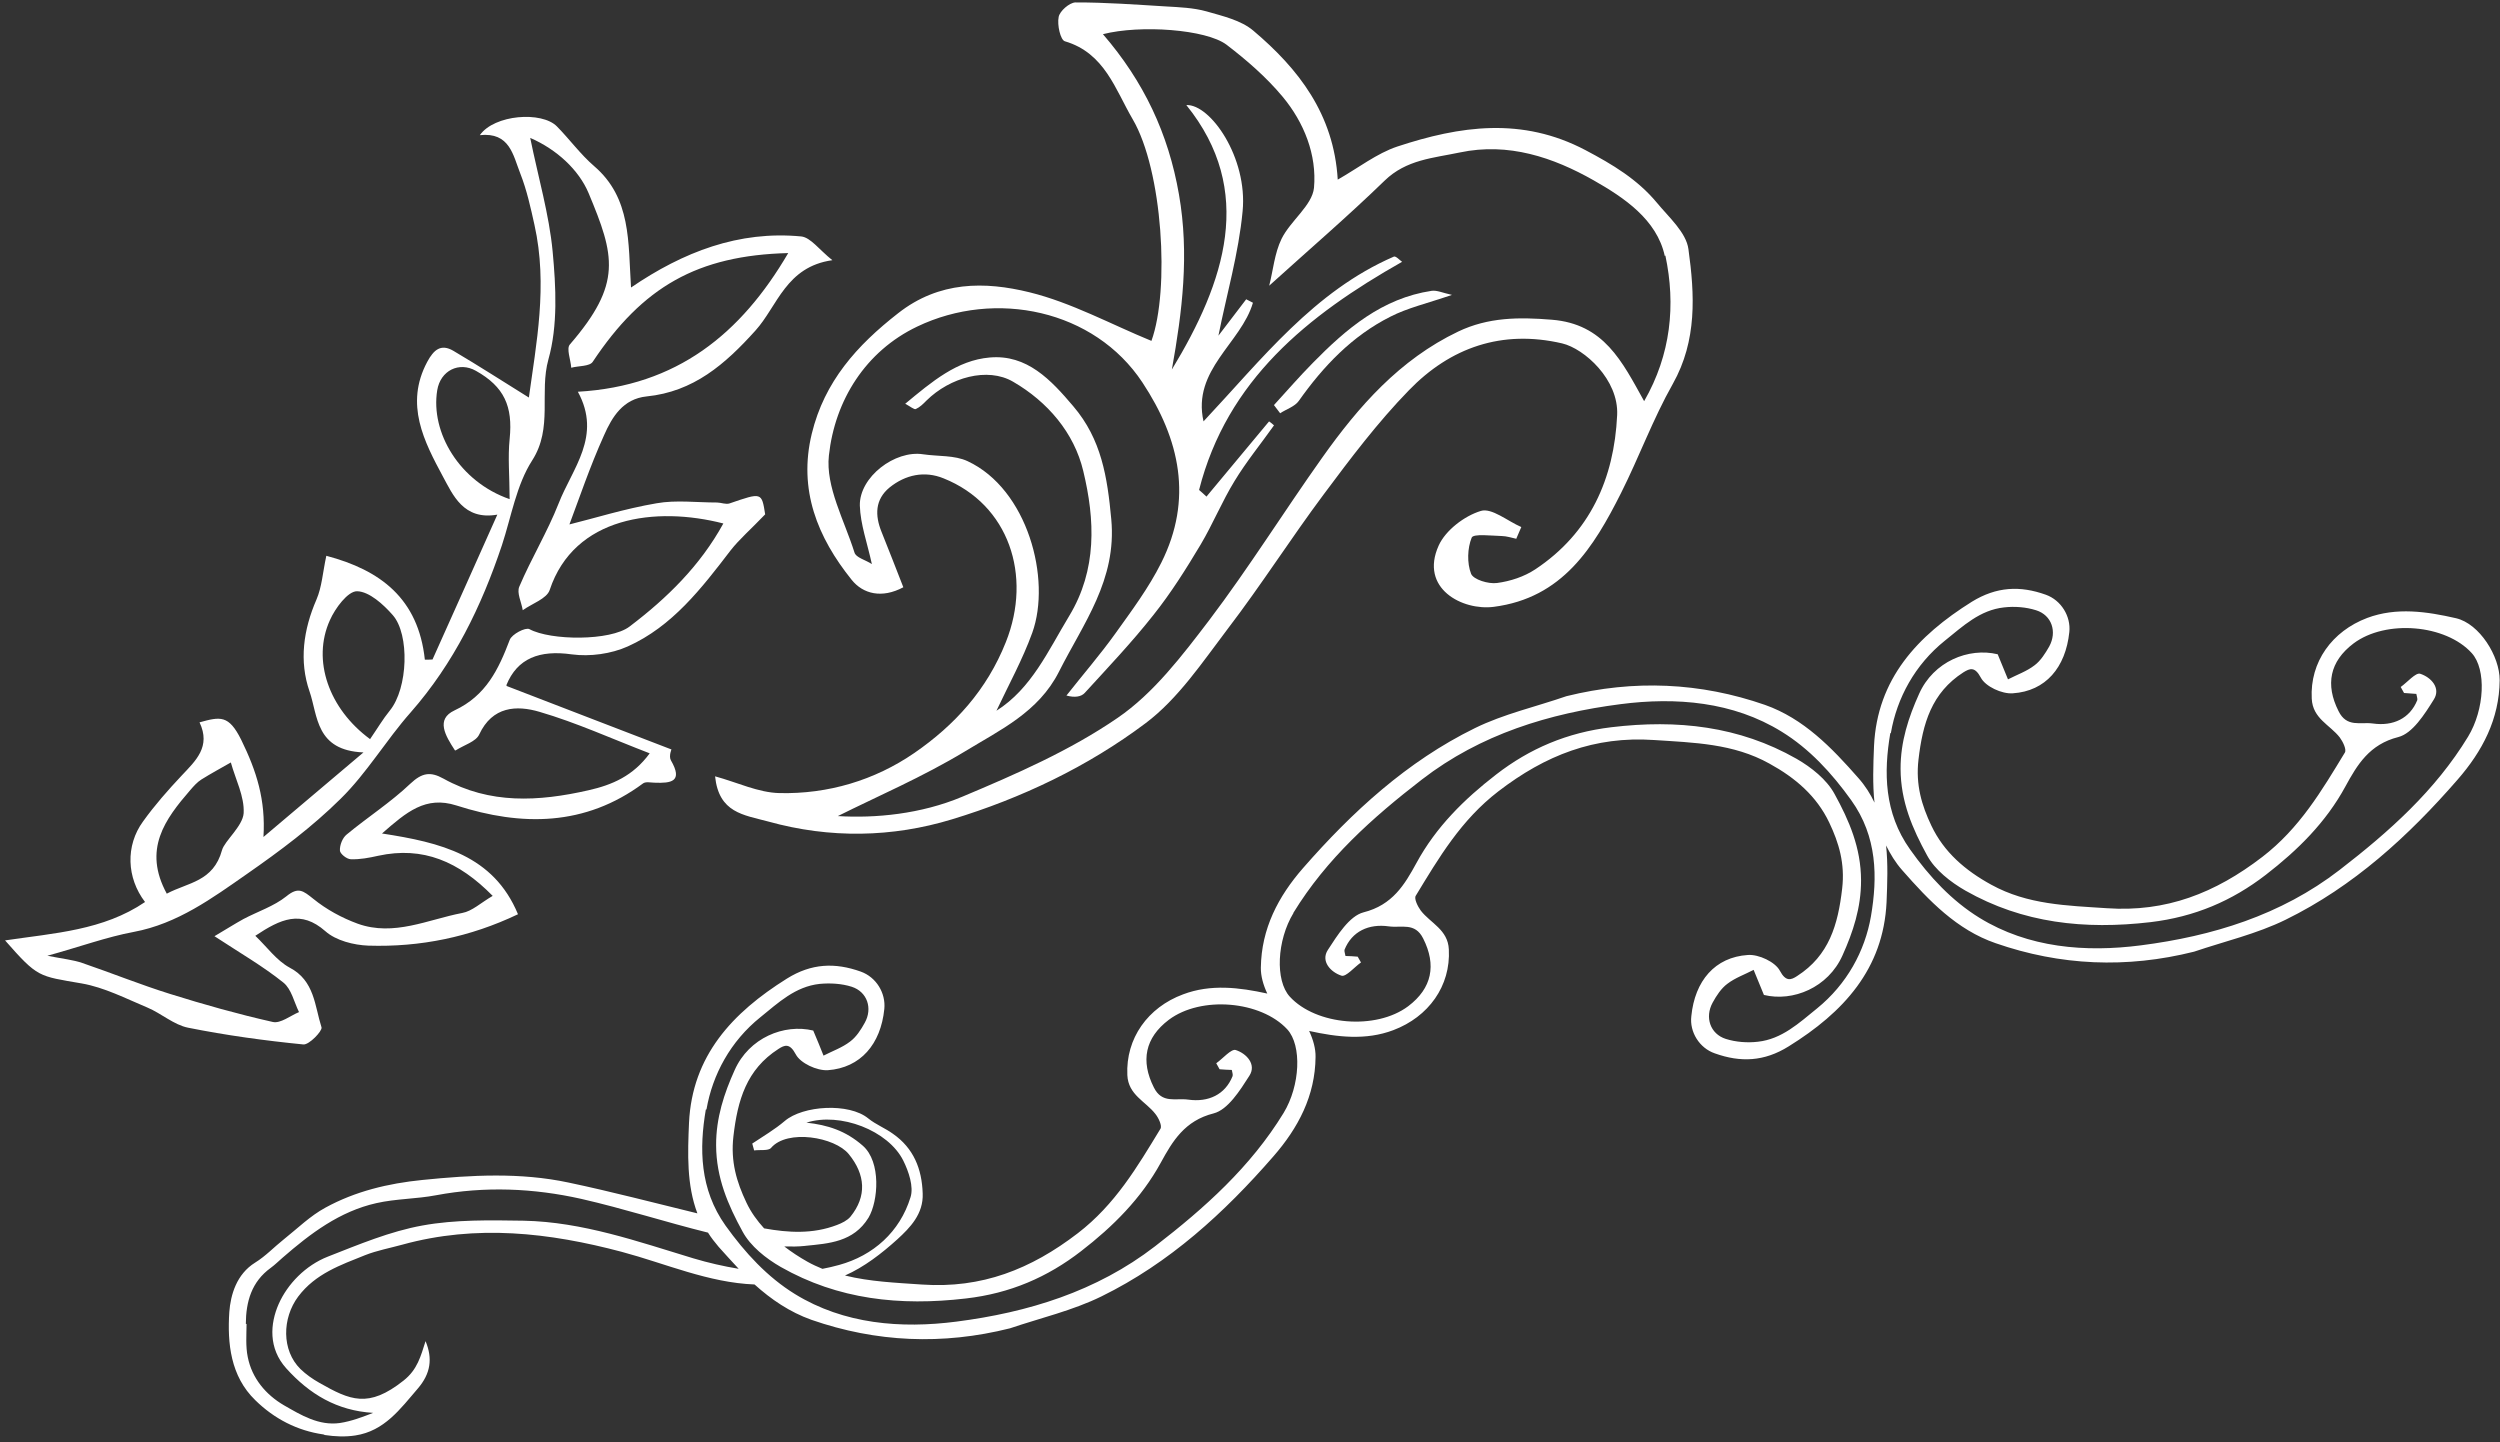
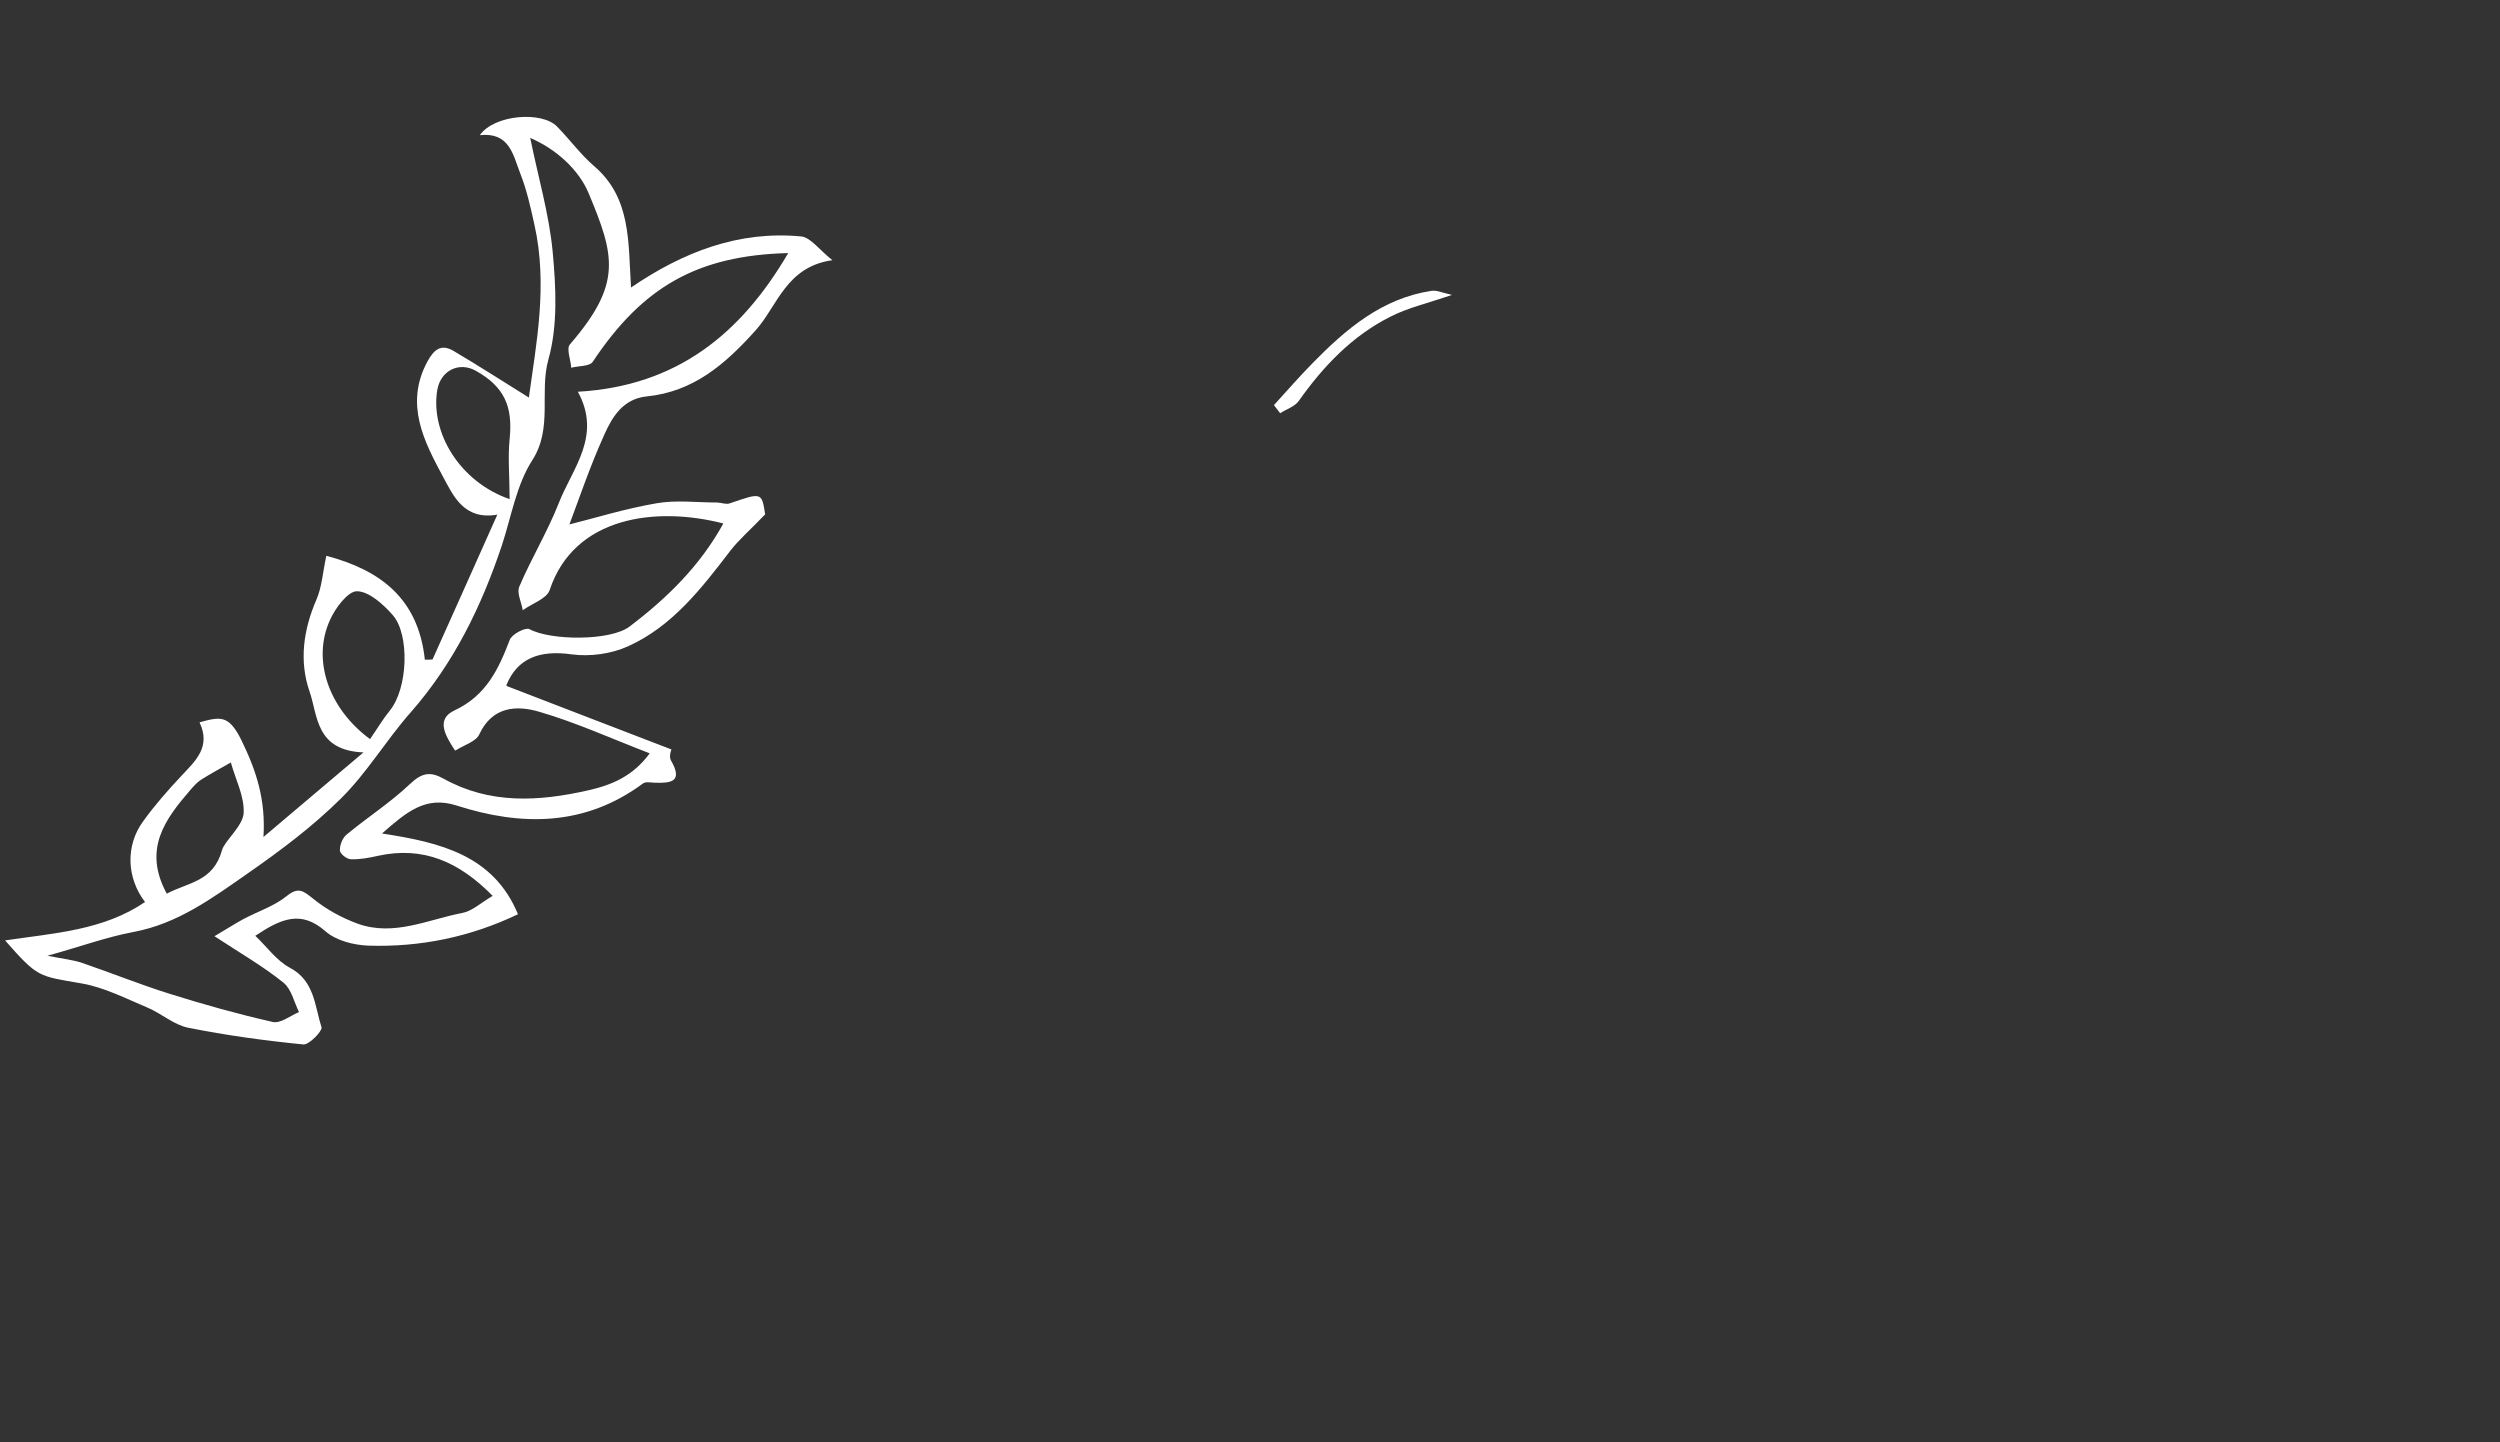
<svg xmlns="http://www.w3.org/2000/svg" width="397" height="229" viewBox="0 0 397 229" fill="none">
  <rect x="0" y="0" width="397" height="229" fill="#333333" stroke="none" />
-   <path d="M51.59 227.883C53.186 228.125 54.849 228.196 56.425 227.951C61.045 227.244 63.558 223.746 66.335 220.516C68.39 218.129 68.73 215.761 67.578 212.971C66.818 215.341 66.303 217.492 64.073 219.245C58.491 223.666 55.612 222.376 50.717 219.595C49.632 218.985 48.588 218.25 47.703 217.395C44.706 214.431 44.789 209.329 47.356 205.892C50.098 202.254 54.078 200.89 57.965 199.325C59.86 198.575 61.897 198.202 63.886 197.653C75.641 194.409 87.203 195.729 98.751 198.797C105.725 200.663 112.483 203.687 119.823 203.974C122.467 206.352 125.388 208.351 128.864 209.59C139.137 213.162 149.661 213.631 160.383 210.937C165.242 209.293 170.343 208.113 174.92 205.864C185.692 200.58 194.42 192.599 202.223 183.623C206.143 179.13 208.861 174.021 208.91 167.829C208.935 166.533 208.536 165.089 207.889 163.714C212.324 164.688 216.874 165.252 221.268 163.585C226.84 161.479 230.384 156.596 230.076 150.768C229.934 147.624 227.169 146.605 225.623 144.606C225.135 143.945 224.527 142.71 224.82 142.25C228.5 136.193 232.011 130.221 237.939 125.666C245.413 119.927 253.206 116.867 262.671 117.515C268.979 117.935 275.244 118.063 280.978 121.256C285.12 123.525 288.482 126.426 290.478 130.613C292.024 133.863 292.999 137.119 292.535 141.113C291.868 146.869 290.458 151.731 285.394 154.986C284.426 155.632 283.593 155.937 282.642 154.153C281.914 152.762 279.278 151.518 277.557 151.652C272.339 151.993 269.136 155.758 268.582 161.369C268.281 163.878 269.865 166.435 272.314 167.275C276.384 168.729 280.133 168.605 284.045 166.161C292.724 160.771 299.082 153.899 299.586 143.261C299.706 140.233 299.826 137.206 299.51 134.261C300.193 135.626 300.982 136.963 302.091 138.211C306.326 143.031 310.735 147.652 316.901 149.778C327.174 153.349 337.698 153.818 348.421 151.125C353.279 149.481 358.38 148.3 362.958 146.052C373.729 140.767 382.457 132.787 390.261 123.81C394.18 119.317 396.898 114.208 396.947 108.016C396.97 104.22 393.745 99.045 390.028 98.176C385.376 97.109 380.554 96.393 375.912 98.129C370.34 100.235 366.796 105.117 367.105 110.945C367.256 114.125 370.011 115.108 371.557 117.108C372.045 117.769 372.653 119.004 372.37 119.499C368.69 125.556 365.179 131.528 359.251 136.082C351.777 141.822 343.984 144.882 334.554 144.224C328.247 143.804 321.982 143.676 316.212 140.492C312.069 138.224 308.708 135.323 306.712 131.136C305.165 127.886 304.19 124.63 304.655 120.636C305.322 114.88 306.732 110.018 311.796 106.763C312.809 106.143 313.597 105.812 314.548 107.596C315.285 109.022 317.912 110.231 319.633 110.097C324.851 109.756 328.019 106.001 328.608 100.38C328.874 97.881 327.325 95.314 324.866 94.438C320.796 92.984 317.057 93.144 313.135 95.553C304.466 100.978 298.098 107.814 297.594 118.453C297.474 121.48 297.354 124.508 297.67 127.453C297.033 126.113 296.208 124.786 295.099 123.538C290.864 118.718 286.42 114.107 280.279 111.936C270.006 108.365 259.482 107.895 248.75 110.554C243.901 112.233 238.79 113.378 234.213 115.627C223.441 120.911 214.723 128.927 206.91 137.868C202.99 142.361 200.308 147.46 200.223 153.662C200.199 154.958 200.597 156.402 201.244 157.777C196.81 156.802 192.259 156.239 187.865 157.906C182.284 159.977 178.749 164.895 179.022 170.732C179.164 173.877 181.929 174.895 183.475 176.895C183.998 177.546 184.571 178.791 184.278 179.251C180.598 185.307 177.087 191.28 171.159 195.834C163.685 201.573 155.892 204.634 146.427 203.986C142.257 203.696 138.162 203.537 134.183 202.551C137.217 201.221 140.018 199.045 142.496 196.807C144.51 194.963 146.659 192.778 146.523 189.518C146.4 185.61 145.076 182.336 141.81 180.054C140.565 179.146 139.07 178.573 137.887 177.611C134.82 175.084 127.496 175.551 124.621 178.012C123.043 179.357 121.2 180.434 119.458 181.598C119.555 181.95 119.662 182.337 119.759 182.69C120.676 182.55 122.003 182.79 122.439 182.291C125.007 179.27 132.584 180.553 134.789 183.28C137.443 186.527 137.672 189.989 135.046 193.216C134.559 193.805 133.685 194.236 132.923 194.522C129.052 196.007 125.161 195.754 121.34 195.065C120.241 193.852 119.264 192.53 118.523 190.953C116.977 187.703 116.002 184.447 116.466 180.452C117.133 174.696 118.543 169.835 123.607 166.58C124.61 165.924 125.408 165.628 126.359 167.412C127.096 168.839 129.723 170.047 131.454 169.948C136.662 169.572 139.866 165.808 140.429 160.232C140.685 157.697 139.145 155.166 136.687 154.29C132.617 152.836 128.868 152.961 124.956 155.405C116.287 160.829 109.919 167.666 109.415 178.304C109.203 183.215 109.036 188.15 110.745 192.682C103.946 191.033 97.144 189.234 90.287 187.79C82.612 186.156 74.859 186.59 67.051 187.38C61.623 187.93 56.425 189.175 51.677 191.774C49.25 193.088 47.24 195.083 45.045 196.826C43.51 198.046 42.184 199.473 40.518 200.501C37.549 202.344 36.622 205.632 36.414 208.343C36.096 213.282 36.588 218.529 40.551 222.363C43.537 225.291 47.198 227.199 51.374 227.791L51.59 227.883ZM300.272 116.387C301.23 110.854 304.086 105.555 308.843 101.741C311.721 99.43 314.415 96.868 318.238 96.457C319.905 96.263 321.739 96.401 323.331 96.909C325.841 97.695 326.687 100.342 325.416 102.663C324.797 103.744 324.056 104.934 323.071 105.661C321.842 106.606 320.308 107.143 318.869 107.882C318.377 106.653 317.849 105.434 317.234 103.898C312.609 102.786 307.04 105.043 304.752 110.185C303.092 113.865 301.795 117.748 301.812 122.103C301.829 127.291 303.712 131.623 306.022 135.837C307.271 138.146 309.752 140.076 312.114 141.434C321.226 146.614 331.031 147.66 341.509 146.437C348.538 145.596 354.449 143.055 359.806 138.924C364.846 135.031 369.357 130.602 372.471 124.853C374.325 121.461 376.253 118.2 380.864 117.041C383.111 116.459 385.026 113.429 386.484 111.093C387.658 109.253 386.038 107.54 384.32 106.991C383.609 106.77 382.286 108.348 381.231 109.094C381.399 109.426 381.593 109.714 381.762 110.047C382.424 110.091 383.05 110.146 383.712 110.191C383.784 110.588 383.916 110.93 383.868 111.171C382.692 114.111 380.013 115.343 376.832 114.894C374.842 114.609 372.666 115.589 371.356 112.918C369.244 108.725 369.947 105.044 373.742 102.177C378.874 98.335 388.388 99.159 392.509 103.707C394.863 106.28 394.558 112.656 391.93 116.982C386.726 125.544 379.395 132.078 371.518 138.155C362.192 145.353 351.296 148.663 339.965 150.122C331.183 151.257 322.117 150.537 314.337 145.748C309.962 143.051 306.384 139.225 303.312 134.879C299.189 129.081 299.125 122.617 300.176 116.452L300.272 116.387ZM205.389 144.959C210.629 136.387 217.924 129.863 225.801 123.785C235.128 116.587 246.024 113.277 257.354 111.818C266.137 110.683 275.202 111.404 282.947 116.203C287.322 118.899 290.865 122.736 293.972 127.071C298.13 132.86 298.159 139.334 297.108 145.499C296.151 151.032 293.285 156.295 288.538 160.145C285.695 162.445 282.965 165.018 279.142 165.429C277.476 165.623 275.642 165.485 274.049 164.977C271.575 164.182 270.694 161.544 271.964 159.222C272.574 158.107 273.325 156.952 274.309 156.225C275.539 155.279 277.108 154.733 278.476 154.014C278.978 155.278 279.505 156.497 280.111 157.998C284.701 159.119 290.305 156.852 292.593 151.71C294.252 148.03 295.55 144.147 295.534 139.793C295.526 134.64 293.633 130.273 291.333 126.094C290.084 123.785 287.638 121.845 285.276 120.488C276.165 115.307 266.35 114.225 255.881 115.484C248.852 116.325 242.906 118.876 237.584 122.997C232.544 126.89 228.033 131.319 224.919 137.068C223.065 140.46 221.137 143.721 216.527 144.88C214.28 145.462 212.374 148.527 210.871 150.837C209.687 152.642 211.317 154.391 213.035 154.94C213.746 155.161 215.068 153.583 216.124 152.837C215.965 152.54 215.761 152.217 215.603 151.919C214.976 151.865 214.314 151.82 213.662 151.811C213.591 151.414 213.458 151.071 213.506 150.83C214.682 147.89 217.361 146.658 220.543 147.107C222.532 147.392 224.708 146.412 226.008 149.048C228.121 153.241 227.417 156.922 223.622 159.789C218.491 163.631 208.977 162.807 204.82 158.269C202.466 155.696 202.771 149.32 205.399 144.994L205.389 144.959ZM127.914 197.837C131.595 197.466 135.547 197.247 137.917 193.371C139.484 190.74 139.944 184.511 137.019 181.944C134.294 179.55 131.407 178.641 128.058 178.277C133.397 176.576 141.047 179.506 143.441 184.304C144.302 186.037 145.124 188.464 144.589 190.127C142.899 195.635 138.659 199.382 133.261 200.872C132.373 201.117 131.476 201.327 130.604 201.492C129.829 201.175 128.998 200.798 128.229 200.365C126.918 199.628 125.703 198.826 124.539 197.935C125.657 197.967 126.764 197.965 127.878 197.847L127.914 197.837ZM112.19 176.174C113.147 170.641 116.004 165.342 120.76 161.528C123.603 159.227 126.297 156.664 130.156 156.244C131.832 156.085 133.657 156.188 135.249 156.696C137.723 157.491 138.604 160.129 137.324 162.415C136.715 163.531 135.964 164.686 134.979 165.412C133.75 166.358 132.216 166.895 130.777 167.633C130.285 166.405 129.783 165.141 129.142 163.65C124.517 162.538 118.948 164.795 116.66 169.937C115 173.617 113.703 177.5 113.719 181.855C113.737 187.043 115.62 191.375 117.93 195.589C119.179 197.898 121.625 199.838 123.987 201.195C133.098 206.375 142.903 207.422 153.381 206.198C160.42 205.393 166.357 202.807 171.678 198.685C176.719 194.793 181.22 190.329 184.344 184.615C186.197 181.223 188.126 177.961 192.736 176.803C194.983 176.221 196.899 173.19 198.392 170.845C199.575 169.04 197.946 167.292 196.228 166.742C195.517 166.521 194.194 168.099 193.139 168.845C193.297 169.143 193.501 169.466 193.669 169.798C194.332 169.843 194.958 169.898 195.61 169.907C195.682 170.304 195.814 170.647 195.731 170.897C194.555 173.837 191.876 175.069 188.694 174.621C186.705 174.336 184.529 175.315 183.229 172.68C181.116 168.487 181.82 164.805 185.615 161.939C190.746 158.097 200.225 158.93 204.417 163.459C206.771 166.031 206.466 172.407 203.838 176.733C198.598 185.305 191.303 191.829 183.426 197.907C174.099 205.105 163.204 208.415 151.873 209.874C143.091 211.009 134.025 210.289 126.245 205.5C121.87 202.803 118.327 198.967 115.22 194.631C111.097 188.832 111.033 182.368 112.083 176.203L112.19 176.174ZM39.038 210.234C39.058 206.703 39.943 203.54 43.002 201.332C43.67 200.844 44.238 200.27 44.887 199.712C49.294 195.881 53.941 192.362 59.772 191.056C62.865 190.354 66.127 190.402 69.249 189.805C76.989 188.352 84.723 188.681 92.301 190.381C99.071 191.924 105.702 194.074 112.431 195.742C112.912 196.519 113.501 197.266 114.125 198.004C115.169 199.156 116.223 200.343 117.302 201.486C114.899 201.087 112.493 200.539 110.119 199.829C101.278 197.152 92.507 194.038 83.168 193.848C77.833 193.767 72.337 193.653 67.097 194.607C61.963 195.531 56.962 197.631 52.065 199.551C48.514 200.948 45.659 203.896 44.248 207.091C42.888 210.195 42.591 214.105 45.458 217.294C49.15 221.392 53.505 224.019 59.257 224.364C57.565 225.021 55.803 225.697 53.969 225.975C50.62 226.445 47.767 224.692 45.089 223.157C42.22 221.485 40.008 218.874 39.343 215.494C38.993 213.809 39.14 211.987 39.154 210.24L39.038 210.234Z" fill="white" />
  <path fill-rule="evenodd" clip-rule="evenodd" d="M80.483 108.947C89.083 112.247 97.613 115.567 106.638 119.018C106.669 118.856 106.163 120.069 106.537 120.733C108.509 124.137 106.592 124.397 103.923 124.291C103.305 124.27 102.531 124.1 102.118 124.405C92.909 131.24 82.806 131.23 72.478 127.908C67.571 126.349 64.575 128.939 60.659 132.358C69.93 133.786 78.364 135.791 82.256 145.182C74.65 148.814 66.717 150.428 58.496 150.167C56.176 150.079 53.34 149.366 51.665 147.873C47.778 144.461 44.584 145.918 40.543 148.604C42.412 150.389 43.924 152.54 45.992 153.656C49.972 155.739 49.963 159.728 51.059 163.145C51.216 163.714 49.079 165.953 48.173 165.858C42.037 165.251 35.914 164.411 29.879 163.201C27.613 162.753 25.617 160.927 23.411 160.002C19.993 158.569 16.558 156.795 12.981 156.172C6.07 154.974 6.042 155.289 0.803 149.336C8.631 148.172 16.396 147.754 23.032 143.24C20.101 139.41 19.911 134.287 22.715 130.447C24.566 127.866 26.664 125.485 28.852 123.156C31.102 120.772 33.517 118.572 31.686 114.708C34.992 113.795 36.327 113.504 38.305 117.481C40.755 122.479 42.201 127.025 41.837 132.914C46.797 128.708 51.794 124.492 57.719 119.484C50.096 119.172 50.488 113.659 49.157 109.81C47.481 104.982 48.172 100 50.255 95.208C51.118 93.207 51.249 90.909 51.819 88.26C60.403 90.529 66.429 95.038 67.466 104.757C67.887 104.756 68.307 104.755 68.683 104.728C72.05 97.244 75.407 89.724 78.977 81.724C73.578 82.677 71.89 78.504 70.353 75.708C67.361 70.132 64.234 64.21 67.844 57.463C68.879 55.529 70.027 54.561 71.988 55.706C76.057 58.11 80.012 60.66 83.984 63.13C85.135 54.685 87.024 45.309 84.871 35.706C84.266 32.959 83.652 30.177 82.62 27.548C81.474 24.644 80.954 20.955 76.197 21.462C78.505 18.18 86.044 17.633 88.44 20.077C90.459 22.127 92.192 24.524 94.35 26.382C100.265 31.458 99.739 38.426 100.205 45.658C108.512 39.992 117.332 36.6 127.234 37.547C128.733 37.709 130.069 39.64 132.178 41.32C124.812 42.356 123.472 48.591 119.988 52.465C115.129 57.87 110.126 62.202 102.682 62.953C98.924 63.339 97.197 66.23 95.926 69.111C93.669 74.104 91.928 79.3 90.424 83.279C94.258 82.337 99.186 80.785 104.265 79.92C107.366 79.371 110.66 79.804 113.873 79.799C114.526 79.81 115.268 80.142 115.863 79.94C120.965 78.187 120.955 78.151 121.508 81.679C119.222 84.073 117.426 85.603 116.012 87.412C111.401 93.438 106.753 99.474 99.709 102.645C97.054 103.837 93.701 104.303 90.801 103.914C85.664 103.185 82.136 104.542 80.408 108.814L80.483 108.947ZM72.243 119.156C70.718 116.817 69.159 114.219 72.176 112.811C77.191 110.469 79.173 106.28 80.945 101.612C81.272 100.717 83.445 99.581 84.071 99.906C87.445 101.736 96.914 101.806 99.954 99.51C105.935 94.984 111.203 89.812 114.868 83.128C104.16 80.371 91.18 81.998 87.291 93.69C86.833 95.081 84.48 95.845 83.012 96.902C82.81 95.616 82.022 94.147 82.472 93.141C84.374 88.668 86.928 84.474 88.705 79.959C90.875 74.377 95.626 69.27 91.764 62.209C107.509 61.314 117.683 52.987 125.17 40.187C110.772 40.557 102.045 45.533 94.125 57.456C93.643 58.202 91.85 58.084 90.713 58.398C90.627 57.118 89.912 55.36 90.496 54.701C98.847 45.036 97.628 40.619 93.462 30.652C91.912 26.977 88.414 23.726 84.198 21.899C85.482 28.215 87.201 34.028 87.759 39.931C88.293 45.61 88.596 51.698 87.091 57.059C85.612 62.374 87.834 67.932 84.517 73.103C82.001 77.017 81.203 82.029 79.705 86.582C76.456 96.296 72.062 105.329 65.221 113.12C61.313 117.534 58.274 122.743 54.089 126.849C49.582 131.313 44.442 135.146 39.243 138.766C33.693 142.636 28.191 146.685 21.243 147.988C16.95 148.79 12.782 150.323 7.521 151.775C10.03 152.271 11.599 152.413 13.079 152.925C17.727 154.517 22.292 156.363 26.981 157.829C32.383 159.52 37.817 161.049 43.324 162.289C44.548 162.565 46.109 161.29 47.482 160.72C46.7 159.134 46.282 157.064 45.004 156.037C41.808 153.469 38.214 151.394 34.057 148.669C35.9 147.586 37.265 146.71 38.66 145.942C40.93 144.741 43.496 143.918 45.47 142.338C47.373 140.778 48.133 141.45 49.748 142.729C51.822 144.419 54.298 145.767 56.808 146.684C62.541 148.744 67.951 146.024 73.401 144.98C74.969 144.701 76.359 143.359 78.238 142.266C72.868 136.809 67.179 134.354 60.067 135.895C58.625 136.216 57.174 136.502 55.705 136.447C55.051 136.436 53.964 135.547 53.979 135.045C53.94 134.212 54.386 133.054 55.044 132.527C58.376 129.768 62.049 127.412 65.17 124.443C67.025 122.704 68.344 122.494 70.421 123.645C77.789 127.746 85.545 127.292 93.429 125.5C97.211 124.648 100.532 123.233 103.172 119.629C97.137 117.308 91.534 114.752 85.666 113.037C82.043 111.967 78.19 112.148 76.1 116.635C75.574 117.777 73.725 118.287 72.36 119.162L72.243 119.156ZM58.75 117.398C59.925 115.693 60.809 114.184 61.895 112.85C64.813 109.284 65.058 100.745 62.379 97.689C60.868 95.959 58.626 93.933 56.701 93.889C55.242 93.87 53.232 96.571 52.385 98.492C49.509 104.844 52.215 112.569 58.786 117.388L58.75 117.398ZM26.524 141.893C29.863 140.128 33.887 140.014 35.257 134.998C35.66 133.545 38.537 131.217 38.692 129.143C38.841 126.495 37.395 123.751 36.658 121.079C35.105 121.968 33.507 122.83 31.973 123.79C31.321 124.2 30.738 124.859 30.216 125.464C26.214 130.095 22.637 134.877 26.498 141.938L26.524 141.893ZM80.928 79.23C80.919 75.591 80.63 72.604 80.934 69.683C81.459 64.516 80.067 61.412 75.584 58.892C72.906 57.37 69.945 58.839 69.432 61.97C68.336 68.674 72.986 76.515 80.938 79.266L80.928 79.23Z" fill="white" />
-   <path fill-rule="evenodd" clip-rule="evenodd" d="M240.797 85.561C240.023 85.391 239.266 85.14 238.496 85.122C236.839 85.081 233.985 84.719 233.705 85.371C233.022 87.054 232.946 89.414 233.606 91.11C233.978 92.043 236.358 92.766 237.723 92.581C239.828 92.306 242.038 91.582 243.816 90.401C252.515 84.627 256.328 75.985 256.803 65.925C257.084 60.289 251.593 55.364 248.074 54.533C238.507 52.305 230.309 55.181 223.731 61.98C218.783 67.063 214.442 72.823 210.198 78.517C204.975 85.517 200.281 92.908 194.968 99.856C190.956 105.142 187.091 110.962 181.925 114.84C172.736 121.746 162.184 126.767 151.171 130.112C141.712 132.991 131.82 133.191 121.999 130.458C118.071 129.395 114.162 129.094 113.553 123.281C117.111 124.254 120.427 125.87 123.775 125.942C131.475 126.118 138.866 123.925 145.201 119.57C151.598 115.159 156.712 109.57 159.736 101.95C163.94 91.398 160.216 80.12 149.849 75.966C146.83 74.729 143.794 75.375 141.259 77.416C138.952 79.318 138.916 81.82 139.993 84.474C141.184 87.404 142.304 90.353 143.449 93.257C140.049 95.077 137.051 94.333 135.241 92.072C129.821 85.326 126.744 77.78 128.913 68.863C130.919 60.604 136.065 54.852 142.614 49.748C149.153 44.609 156.403 44.678 163.462 46.41C170.151 48.053 176.42 51.498 182.848 54.133C185.779 46.04 184.629 27.037 179.864 18.922C177.117 14.236 175.434 8.414 169.106 6.557C168.404 6.367 167.852 3.951 168.116 2.69C168.281 1.763 169.822 0.417 170.77 0.386C175.548 0.371 180.354 0.731 185.139 1.021C187.317 1.148 189.52 1.23 191.593 1.808C194.17 2.553 197.068 3.211 199.015 4.858C206.199 10.926 211.817 18.116 212.433 28.526C215.707 26.664 218.63 24.363 221.887 23.272C231.846 19.987 241.698 18.534 251.771 23.842C256.068 26.107 260.011 28.469 263.1 32.178C265.001 34.49 267.772 36.907 268.124 39.57C269.117 46.771 269.521 54.058 265.647 60.954C262.509 66.497 260.288 72.592 257.423 78.289C253.073 86.927 248.135 94.959 237.199 96.367C232.248 97.005 225.378 93.457 228.466 86.625C229.56 84.215 232.529 81.939 235.14 81.142C236.862 80.59 239.413 82.761 241.583 83.695C241.33 84.302 241.067 84.873 240.813 85.479L240.797 85.561ZM264.366 40.646C263.113 34.858 257.863 31.361 253.098 28.651C246.654 24.986 239.525 22.583 231.825 24.21C227.632 25.099 223.333 25.326 219.864 28.699C214.071 34.323 207.946 39.578 201.548 45.369C202.176 42.934 202.387 40.23 203.511 37.927C204.934 35.042 208.365 32.639 208.662 29.835C209.132 24.607 207.099 19.456 203.668 15.343C201.095 12.258 197.977 9.553 194.775 7.102C191.538 4.66 181.076 3.905 175.146 5.427C181.613 12.919 185.54 21.189 187.221 30.884C188.878 40.355 187.752 49.444 186.092 58.681C194.535 44.774 199.376 30.289 188.39 16.684C192.207 16.512 198.154 25.03 197.327 33.538C196.697 40.267 194.766 46.857 193.485 53.306C194.776 51.608 196.354 49.562 197.896 47.526C198.25 47.697 198.613 47.904 198.966 48.075C197.102 54.492 189.279 58.721 191.119 66.915C200.43 56.986 208.674 46.239 221.353 40.747C221.663 40.623 222.325 41.36 222.653 41.576C207.598 50.101 194.858 60.363 190.413 77.805C190.816 78.154 191.218 78.504 191.585 78.862C194.922 74.874 198.224 70.897 201.526 66.919C201.808 67.109 202.055 67.309 202.311 67.545C200.219 70.499 197.9 73.325 196.034 76.408C194.056 79.637 192.596 83.222 190.664 86.477C188.361 90.332 185.942 94.182 183.156 97.672C179.754 101.984 175.961 105.983 172.258 110.033C171.701 110.647 170.676 110.815 169.351 110.452C171.928 107.172 174.686 103.996 177.116 100.604C179.711 96.974 182.422 93.351 184.417 89.35C189.448 79.299 187.396 69.783 181.418 60.737C173.795 49.194 158.08 45.902 145.646 51.863C137.466 55.769 132.576 63.559 131.629 72.33C131.081 77.273 134.095 82.652 135.688 87.732C135.914 88.552 137.426 88.901 138.454 89.576C137.708 86.178 136.634 83.255 136.542 80.29C136.439 75.756 142.13 71.426 146.614 72.144C148.967 72.491 151.583 72.267 153.647 73.231C163.17 77.657 166.996 91.935 163.923 100.488C162.382 104.746 160.164 108.77 158.234 112.868C163.802 109.338 166.437 103.359 169.773 97.838C174.244 90.471 173.886 82.52 172.021 74.792C170.573 68.713 166.344 63.785 160.878 60.617C156.82 58.248 150.857 59.932 147.127 63.607C146.621 64.13 146.079 64.662 145.433 64.956C145.159 65.07 144.601 64.572 143.748 64.118C147.983 60.61 151.98 57.207 157.177 56.77C163.079 56.253 166.875 60.304 170.452 64.53C174.922 69.775 175.848 75.768 176.47 82.458C177.371 92.1 172.038 98.977 168.157 106.68C164.915 113.094 158.776 115.939 153.275 119.297C146.521 123.384 139.199 126.516 133.047 129.594C138.962 129.955 146.202 129.299 152.818 126.515C161.32 122.942 169.925 119.187 177.484 113.996C183.212 110.077 187.727 104.116 192.026 98.483C198.334 90.148 203.902 81.213 209.964 72.679C215.749 64.527 222.267 57.093 231.562 52.65C236.329 50.376 241.178 50.341 246.424 50.772C254.718 51.435 257.585 57.39 261.089 63.707C265.352 56.282 266.124 48.402 264.462 40.581L264.366 40.646Z" fill="white" />
  <path fill-rule="evenodd" clip-rule="evenodd" d="M203.276 65.631C204.28 64.971 205.621 64.562 206.251 63.66C210.159 58.135 214.73 53.347 220.775 50.298C223.523 48.888 226.62 48.187 230.569 46.829C229.102 46.505 228.178 46.07 227.367 46.179C219.468 47.362 213.772 52.231 208.456 57.646C206.335 59.803 204.36 62.074 202.304 64.328C202.609 64.742 202.96 65.181 203.266 65.596L203.276 65.631Z" fill="white" />
</svg>